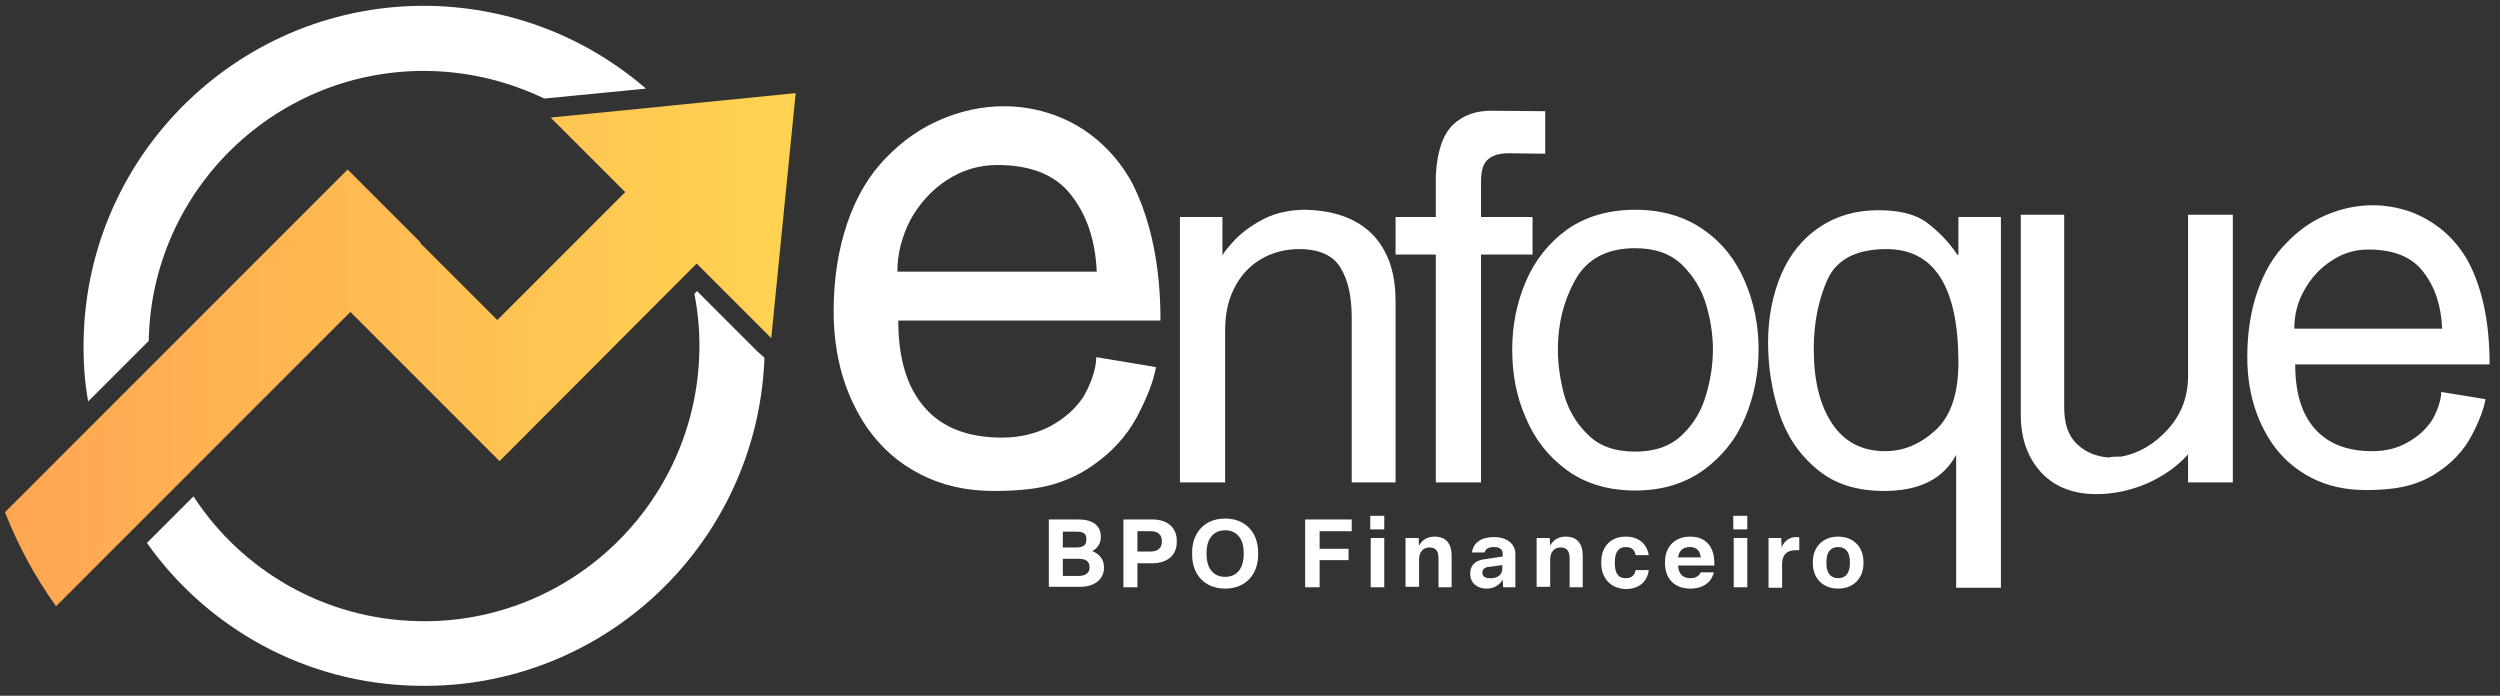
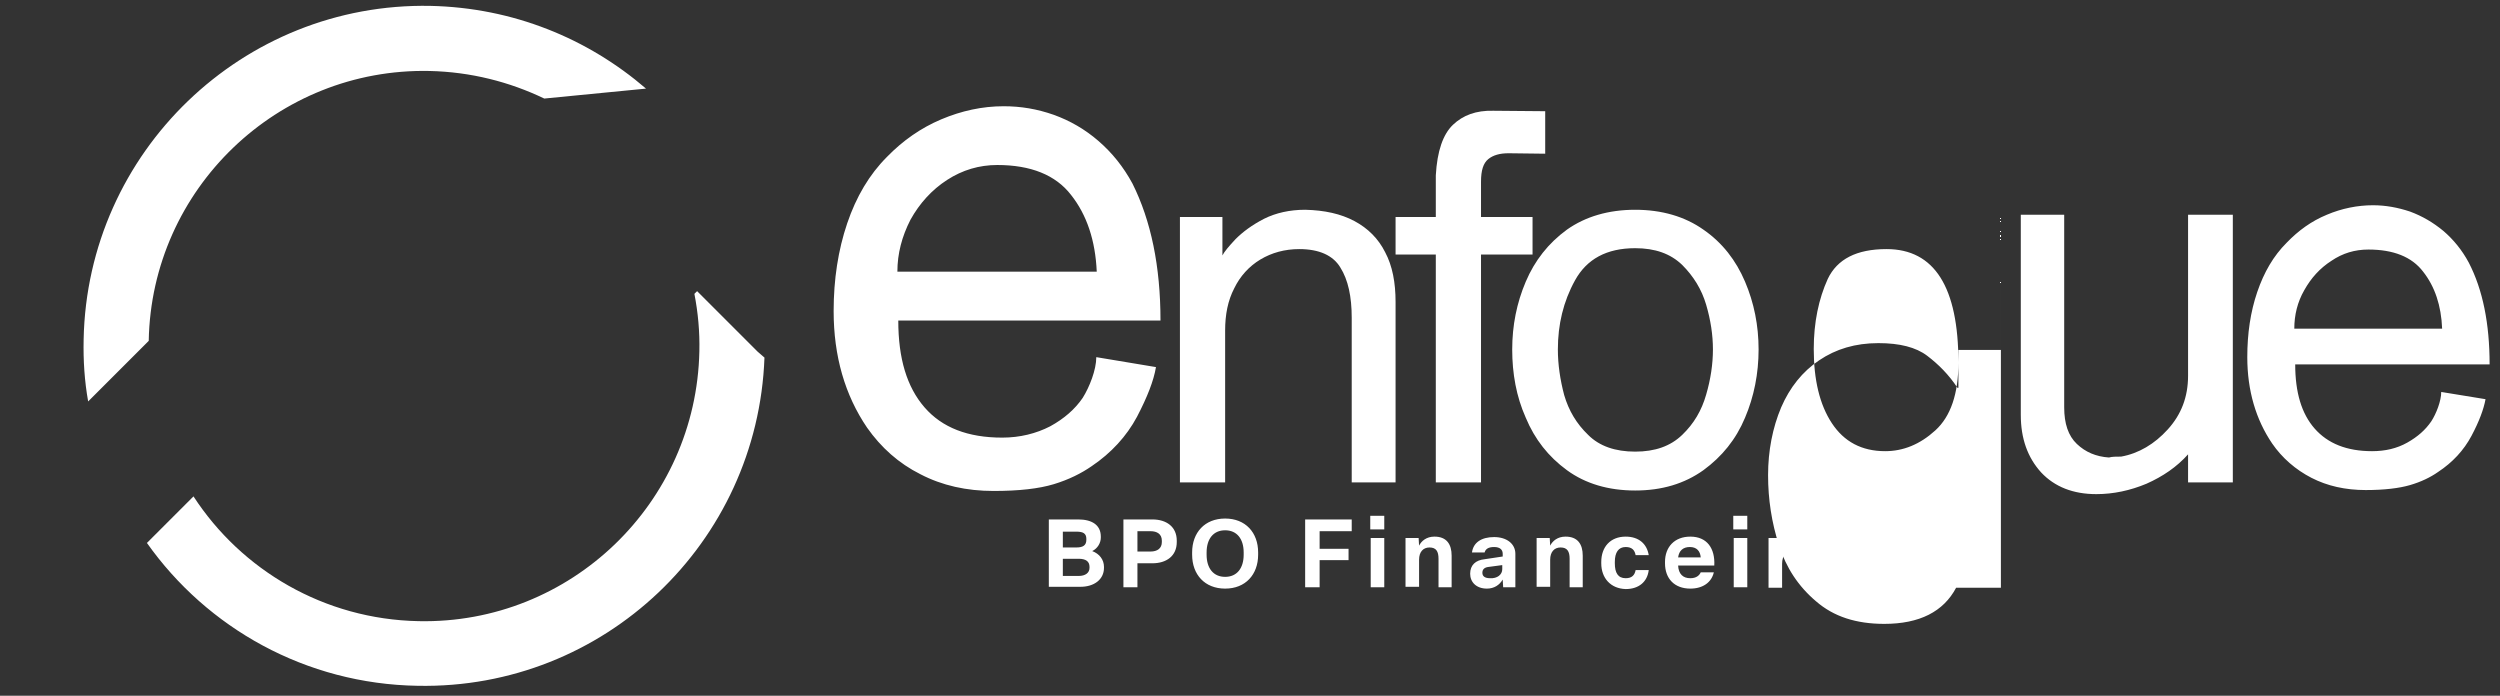
<svg xmlns="http://www.w3.org/2000/svg" id="Layer_1" viewBox="0 0 553 153.9">
  <rect x="0" y="0" width="553" height="153.9" fill="#333333" stroke="none" />
  <defs>
    <style>      .st0 {        fill: url(#linear-gradient);      }      .st1 {        fill: #fff;      }    </style>
    <linearGradient id="linear-gradient" x1="1.1" y1="77.35" x2="176" y2="77.35" gradientUnits="userSpaceOnUse">
      <stop offset="0" stop-color="#ffa652" />
      <stop offset="1" stop-color="#ffd352" />
    </linearGradient>
  </defs>
  <path class="st1" d="M232,129.9v-15h6.5c3,0,5,1.2,5,3.8v.2c0,1.2-.7,2.4-1.9,3,1.6.6,2.6,1.9,2.6,3.5v.2c0,2.6-2.2,4.2-5.2,4.2h-7v.1ZM235.1,121.1h3c1.5,0,2.2-.5,2.2-1.7v-.2c0-1.2-.7-1.6-2.2-1.6h-3s0,3.5,0,3.5ZM235.1,127.4h3.5c1.5,0,2.4-.7,2.4-1.8v-.2c0-1.2-.8-1.8-2.4-1.8h-3.5v3.8ZM248.5,129.9v-15h6.4c3.1,0,5.4,1.6,5.4,4.7v.3c0,3.1-2.3,4.7-5.4,4.7h-3.3v5.3h-3.1,0ZM251.6,122h2.9c1.5,0,2.5-.7,2.5-2.1v-.3c0-1.5-1.1-2.1-2.5-2.1h-2.9v4.5ZM263.7,122.7v-.5c0-4.4,2.8-7.5,7.3-7.5s7.3,3.1,7.3,7.5v.5c0,4.4-2.8,7.5-7.3,7.5s-7.3-3.1-7.3-7.5ZM275.1,122.7v-.5c0-3-1.5-4.9-4.1-4.9s-4.1,1.9-4.1,4.9v.5c0,3,1.5,4.9,4.1,4.9s4.1-1.9,4.1-4.9ZM288.7,129.9v-15h10.3v2.6h-7.1v3.9h6.4v2.5h-6.4v6h-3.2,0ZM303.1,117.1v-3h3.1v3h-3.1ZM303.2,129.9v-10.9h3v10.9h-3ZM310.9,129.9v-10.9h2.9l.1,1.7c.5-1,1.6-2,3.4-2,2.7,0,3.8,1.7,3.8,4.2v7h-2.9v-6.3c0-1.6-.5-2.5-2-2.5-1.4,0-2.3,1-2.3,2.7v6h-3v.1ZM325.2,126.9c0-1.9,1.2-3,3.2-3.2l4-.6v-.6c0-.9-.6-1.5-1.9-1.5-1.2,0-1.9.4-2.1,1.2h-2.8c.3-2.2,2.1-3.4,4.9-3.4s4.7,1.5,4.7,3.7v7.4h-2.7l-.1-1.7c-.7,1.2-1.9,2-3.5,2-2.3,0-3.7-1.4-3.7-3.3ZM332.3,125.9v-.9l-3,.4c-.9.1-1.4.5-1.4,1.3s.6,1.2,1.7,1.2c1.6.1,2.7-.8,2.7-2h0ZM339.9,129.9v-10.9h2.9l.1,1.7c.5-1,1.6-2,3.4-2,2.7,0,3.8,1.7,3.8,4.2v7h-2.9v-6.3c0-1.6-.5-2.5-2-2.5-1.4,0-2.3,1-2.3,2.7v6h-3v.1ZM354.2,124.6v-.3c0-3.3,2-5.6,5.4-5.6,2.9,0,4.7,1.6,5.1,4.1h-2.9c-.2-1.1-.8-1.8-2.2-1.8-1.6,0-2.4,1.2-2.4,3.3v.3c0,2.1.7,3.3,2.4,3.3,1.4,0,2-.7,2.2-1.8h2.9c-.3,2.6-2.2,4.2-5.1,4.2-3.3-.1-5.4-2.4-5.4-5.7ZM368.3,124.6v-.3c0-3.3,2.1-5.6,5.6-5.6,3.7,0,5.5,2.6,5.3,6.4h-8c.1,1.9,1.1,2.8,2.7,2.8,1.3,0,2-.6,2.3-1.3h2.9c-.5,2.2-2.4,3.6-5.2,3.6-3.5,0-5.6-2.2-5.6-5.6h0ZM376.2,123.3c-.1-1.4-.9-2.3-2.4-2.3s-2.4.8-2.6,2.3h5ZM383.4,117.1v-3h3.1v3h-3.1ZM383.5,129.9v-10.9h3v10.9h-3ZM391.2,129.9v-10.9h2.8l.1,2.1c.5-1.3,1.6-2.3,3.2-2.3.2,0,.5,0,.7.1v2.8h-.8c-2,0-3,1.1-3,3v5.3h-3v-.1ZM401,124.6v-.3c0-3.3,2.2-5.6,5.6-5.6s5.6,2.3,5.6,5.6v.3c0,3.3-2.2,5.6-5.6,5.6s-5.6-2.3-5.6-5.6ZM409.2,124.6v-.3c0-2.1-.9-3.3-2.6-3.3s-2.6,1.2-2.6,3.3v.3c0,2.1.9,3.3,2.6,3.3s2.6-1.2,2.6-3.3ZM261,106.7v-58.7h9.4v8.5c.4-.8,1.4-2,2.9-3.6,1.6-1.6,3.6-3.1,6.3-4.5,2.6-1.3,5.7-2,9.1-2,4.3.1,7.9.9,10.9,2.5s5.3,3.9,6.8,6.9c1.6,3,2.3,6.7,2.3,11v39.9h-9.7v-36.4c0-4.7-.8-8.4-2.5-11.1-1.6-2.7-4.7-4.1-9.1-4.1-3.2,0-6.1.8-8.6,2.3s-4.5,3.7-5.8,6.4c-1.4,2.7-2,5.8-2,9.3v33.6h-10ZM317.6,106.7v-50.4h-8.9v-8.3h8.9v-9.2c.3-5.4,1.6-9.1,3.8-11.2,2.2-2.1,5.1-3.2,8.9-3.1l11.5.1v9.4l-8.1-.1c-1.9,0-3.4.4-4.5,1.3s-1.6,2.5-1.6,5v7.8h11.4v8.3h-11.4v50.4h-10Z" />
-   <path class="st1" d="M344.6,77.3c0,3.3.5,6.7,1.4,10.1,1,3.4,2.7,6.3,5.3,8.8,2.5,2.5,6,3.7,10.4,3.7s7.8-1.2,10.4-3.7,4.3-5.4,5.3-8.9c1-3.4,1.5-6.8,1.5-10s-.5-6.5-1.5-9.9-2.8-6.3-5.3-8.8c-2.6-2.5-6-3.7-10.4-3.7-6.3,0-10.7,2.4-13.3,7.1-2.6,4.7-3.8,9.8-3.8,15.3M334.5,77.3c0-5.3,1-10.3,3-15,2-4.7,5-8.5,9.1-11.5,4.1-2.9,9.2-4.4,15.1-4.4s11,1.5,15.1,4.4c4.2,2.9,7.2,6.8,9.2,11.5,2,4.7,3,9.7,3,15s-1,10.4-3,15.1c-2,4.8-5.1,8.6-9.2,11.6-4.2,3-9.2,4.5-15.1,4.5s-11-1.5-15.1-4.5-7.1-6.8-9.1-11.6c-2.1-4.7-3-9.8-3-15.1ZM433.2,80.2c0-16.7-5.3-25.1-15.9-25.1-6.6,0-10.9,2.2-13,6.6-2,4.4-3.1,9.6-3.1,15.5,0,6.8,1.3,12.3,4,16.4s6.6,6.2,11.8,6.2c4,0,7.7-1.5,11.1-4.6s5.1-8.1,5.1-15M442.6,48v82h-9.9v-29.4c-2.8,5.3-8.1,8-15.9,8-6.2,0-11.2-1.6-15.1-5-3.9-3.3-6.6-7.4-8.2-12.4s-2.4-10.1-2.4-15.5,1-10.5,2.9-15c1.9-4.4,4.7-7.9,8.4-10.4s8-3.8,13.1-3.8c4.7,0,8.3.9,10.8,2.8s4.8,4.2,6.7,7.1h.2v-8.4h9.4ZM447,91.8v-44.3h9.6v42.6c0,3.6.9,6.3,2.8,8.1,1.9,1.8,4.2,2.8,7.1,3,.7-.2,1.6-.2,2.7-.2,3.9-.7,7.4-2.8,10.3-6,3-3.3,4.5-7.2,4.5-11.9v-35.6h9.9v59.2h-9.9v-6.2c-2.5,2.8-5.6,4.9-9.2,6.5-3.6,1.5-7.3,2.3-11.1,2.3-5.1,0-9.2-1.6-12.2-4.8-3-3.3-4.5-7.5-4.5-12.7M507.5,72.7h32.7c-.2-5.1-1.6-9.3-4.2-12.6-2.5-3.3-6.6-4.9-12.1-4.9-3,0-5.7.8-8.2,2.5-2.5,1.6-4.5,3.8-6,6.5-1.5,2.6-2.2,5.5-2.2,8.5M540,86.7l9.8,1.6c-.4,2.2-1.4,4.9-3.1,8.1-1.7,3.2-4.2,5.9-7.4,8-1.7,1.2-3.8,2.2-6.2,2.9-2.4.7-5.7,1.1-9.8,1.1-4.5,0-8.5-.9-12-2.7-3.5-1.8-6.5-4.4-8.7-7.6-3.6-5.3-5.5-11.7-5.5-19.1,0-5.2.7-10,2.2-14.4s3.6-8,6.5-10.9c2.6-2.7,5.5-4.8,8.9-6.2,3.3-1.4,6.8-2.1,10.2-2.1,2.8,0,5.5.5,8.2,1.4,2.7,1,5.1,2.4,7.4,4.3,2.2,1.9,4.1,4.2,5.6,7,3.1,6,4.6,13.5,4.6,22.5h-43c0,6.2,1.4,10.9,4.3,14.2,2.9,3.3,7.1,5,12.7,5,2.9,0,5.5-.6,7.8-1.9s4-2.8,5.3-4.7c1.1-1.7,2.2-4.5,2.2-6.5ZM198.5,60.1h44.1c-.3-6.9-2.2-12.6-5.7-17-3.4-4.4-8.9-6.6-16.3-6.6-4,0-7.7,1.1-11.1,3.3-3.4,2.2-6.1,5.2-8.1,8.8-1.9,3.7-2.9,7.5-2.9,11.5M242.5,79l13.2,2.2c-.5,3-1.9,6.6-4.2,11-2.3,4.3-5.7,8-10,10.9-2.3,1.6-5.1,3-8.4,4-3.3,1-7.7,1.5-13.3,1.5-6,0-11.4-1.2-16.2-3.7-4.8-2.4-8.7-5.9-11.8-10.3-4.9-7.2-7.4-15.8-7.4-25.8,0-7,1-13.5,3-19.4s4.9-10.8,8.8-14.7c3.5-3.6,7.5-6.4,12-8.3s9.1-2.9,13.8-2.9c3.8,0,7.4.6,11.1,1.9,3.6,1.3,6.9,3.2,9.9,5.8s5.5,5.7,7.5,9.4c4.1,8.2,6.2,18.3,6.2,30.3h-58c0,8.4,1.9,14.7,5.8,19.2s9.6,6.7,17.2,6.7c3.9,0,7.5-.9,10.6-2.5,3.1-1.7,5.5-3.8,7.2-6.3,1.5-2.4,3-6.2,3-9h0ZM167.7,77.6l1.3,1.3-1.3-1.3ZM165.7,75.6l2,2-1.9-1.9-.1-.1ZM153.9,64.9l.5-.6-.5.6ZM95.2,1.3C53.7.5,19.3,33.6,18.5,75.1c-.1,4.7.2,9.2,1,13.7l10.5-10.5,2.9-2.9c.6-33.6,28.5-60.4,62.1-59.7,9.1.2,17.7,2.4,25.4,6.1l1-.1,21.5-2.1C130,8.5,113.5,1.7,95.2,1.3ZM167.6,77.8l-1.9-1.9-.1-.1-11.4-11.4-.6.6c.8,4.1,1.2,8.4,1.1,12.7-.7,33.6-28.5,60.4-62.1,59.7-20.9-.4-39.2-11.3-49.8-27.6l-10.3,10.3c13.3,18.8,35.1,31.2,59.9,31.6,41.2.8,75.2-31.6,76.7-72.6l-1.5-1.3Z" />
-   <path class="st0" d="M176,20.6l-2.7,27.1-2.7,27.1-7.2-7.2-9.3-9.3-43.6,43.7-33-33-37,37-28.1,28.1c-4.6-6.4-8.4-13.4-11.3-20.8l32-32,43.8-43.8,16.1,16.1-.1.1,17.1,17.1,28.3-28.3-2.3-2.3-14.2-14.2,5.1-.5,20.2-2,1.9-.2,27-2.7Z" />
-   <path class="st1" d="M167.6,77.8l1.4,1.4-1.4-1.4ZM165.5,75.8l2,2-1.9-1.9-.1-.1ZM153.6,65l.6-.6-.6.6ZM32.4,120.2l10.3-10.3-10.3,10.3Z" />
+   <path class="st1" d="M344.6,77.3c0,3.3.5,6.7,1.4,10.1,1,3.4,2.7,6.3,5.3,8.8,2.5,2.5,6,3.7,10.4,3.7s7.8-1.2,10.4-3.7,4.3-5.4,5.3-8.9c1-3.4,1.5-6.8,1.5-10s-.5-6.5-1.5-9.9-2.8-6.3-5.3-8.8c-2.6-2.5-6-3.7-10.4-3.7-6.3,0-10.7,2.4-13.3,7.1-2.6,4.7-3.8,9.8-3.8,15.3M334.5,77.3c0-5.3,1-10.3,3-15,2-4.7,5-8.5,9.1-11.5,4.1-2.9,9.2-4.4,15.1-4.4s11,1.5,15.1,4.4c4.2,2.9,7.2,6.8,9.2,11.5,2,4.7,3,9.7,3,15s-1,10.4-3,15.1c-2,4.8-5.1,8.6-9.2,11.6-4.2,3-9.2,4.5-15.1,4.5s-11-1.5-15.1-4.5-7.1-6.8-9.1-11.6c-2.1-4.7-3-9.8-3-15.1ZM433.2,80.2c0-16.7-5.3-25.1-15.9-25.1-6.6,0-10.9,2.2-13,6.6-2,4.4-3.1,9.6-3.1,15.5,0,6.8,1.3,12.3,4,16.4s6.6,6.2,11.8,6.2c4,0,7.7-1.5,11.1-4.6s5.1-8.1,5.1-15M442.6,48v82h-9.9c-2.8,5.3-8.1,8-15.9,8-6.2,0-11.2-1.6-15.1-5-3.9-3.3-6.6-7.4-8.2-12.4s-2.4-10.1-2.4-15.5,1-10.5,2.9-15c1.9-4.4,4.7-7.9,8.4-10.4s8-3.8,13.1-3.8c4.7,0,8.3.9,10.8,2.8s4.8,4.2,6.7,7.1h.2v-8.4h9.4ZM447,91.8v-44.3h9.6v42.6c0,3.6.9,6.3,2.8,8.1,1.9,1.8,4.2,2.8,7.1,3,.7-.2,1.6-.2,2.7-.2,3.9-.7,7.4-2.8,10.3-6,3-3.3,4.5-7.2,4.5-11.9v-35.6h9.9v59.2h-9.9v-6.2c-2.5,2.8-5.6,4.9-9.2,6.5-3.6,1.5-7.3,2.3-11.1,2.3-5.1,0-9.2-1.6-12.2-4.8-3-3.3-4.5-7.5-4.5-12.7M507.5,72.7h32.7c-.2-5.1-1.6-9.3-4.2-12.6-2.5-3.3-6.6-4.9-12.1-4.9-3,0-5.7.8-8.2,2.5-2.5,1.6-4.5,3.8-6,6.5-1.5,2.6-2.2,5.5-2.2,8.5M540,86.7l9.8,1.6c-.4,2.2-1.4,4.9-3.1,8.1-1.7,3.2-4.2,5.9-7.4,8-1.7,1.2-3.8,2.2-6.2,2.9-2.4.7-5.7,1.1-9.8,1.1-4.5,0-8.5-.9-12-2.7-3.5-1.8-6.5-4.4-8.7-7.6-3.6-5.3-5.5-11.7-5.5-19.1,0-5.2.7-10,2.2-14.4s3.6-8,6.5-10.9c2.6-2.7,5.5-4.8,8.9-6.2,3.3-1.4,6.8-2.1,10.2-2.1,2.8,0,5.5.5,8.2,1.4,2.7,1,5.1,2.4,7.4,4.3,2.2,1.9,4.1,4.2,5.6,7,3.1,6,4.6,13.5,4.6,22.5h-43c0,6.2,1.4,10.9,4.3,14.2,2.9,3.3,7.1,5,12.7,5,2.9,0,5.5-.6,7.8-1.9s4-2.8,5.3-4.7c1.1-1.7,2.2-4.5,2.2-6.5ZM198.5,60.1h44.1c-.3-6.9-2.2-12.6-5.7-17-3.4-4.4-8.9-6.6-16.3-6.6-4,0-7.7,1.1-11.1,3.3-3.4,2.2-6.1,5.2-8.1,8.8-1.9,3.7-2.9,7.5-2.9,11.5M242.5,79l13.2,2.2c-.5,3-1.9,6.6-4.2,11-2.3,4.3-5.7,8-10,10.9-2.3,1.6-5.1,3-8.4,4-3.3,1-7.7,1.5-13.3,1.5-6,0-11.4-1.2-16.2-3.7-4.8-2.4-8.7-5.9-11.8-10.3-4.9-7.2-7.4-15.8-7.4-25.8,0-7,1-13.5,3-19.4s4.9-10.8,8.8-14.7c3.5-3.6,7.5-6.4,12-8.3s9.1-2.9,13.8-2.9c3.8,0,7.4.6,11.1,1.9,3.6,1.3,6.9,3.2,9.9,5.8s5.5,5.7,7.5,9.4c4.1,8.2,6.2,18.3,6.2,30.3h-58c0,8.4,1.9,14.7,5.8,19.2s9.6,6.7,17.2,6.7c3.9,0,7.5-.9,10.6-2.5,3.1-1.7,5.5-3.8,7.2-6.3,1.5-2.4,3-6.2,3-9h0ZM167.7,77.6l1.3,1.3-1.3-1.3ZM165.7,75.6l2,2-1.9-1.9-.1-.1ZM153.9,64.9l.5-.6-.5.6ZM95.2,1.3C53.7.5,19.3,33.6,18.5,75.1c-.1,4.7.2,9.2,1,13.7l10.5-10.5,2.9-2.9c.6-33.6,28.5-60.4,62.1-59.7,9.1.2,17.7,2.4,25.4,6.1l1-.1,21.5-2.1C130,8.5,113.5,1.7,95.2,1.3ZM167.6,77.8l-1.9-1.9-.1-.1-11.4-11.4-.6.6c.8,4.1,1.2,8.4,1.1,12.7-.7,33.6-28.5,60.4-62.1,59.7-20.9-.4-39.2-11.3-49.8-27.6l-10.3,10.3c13.3,18.8,35.1,31.2,59.9,31.6,41.2.8,75.2-31.6,76.7-72.6l-1.5-1.3Z" />
</svg>